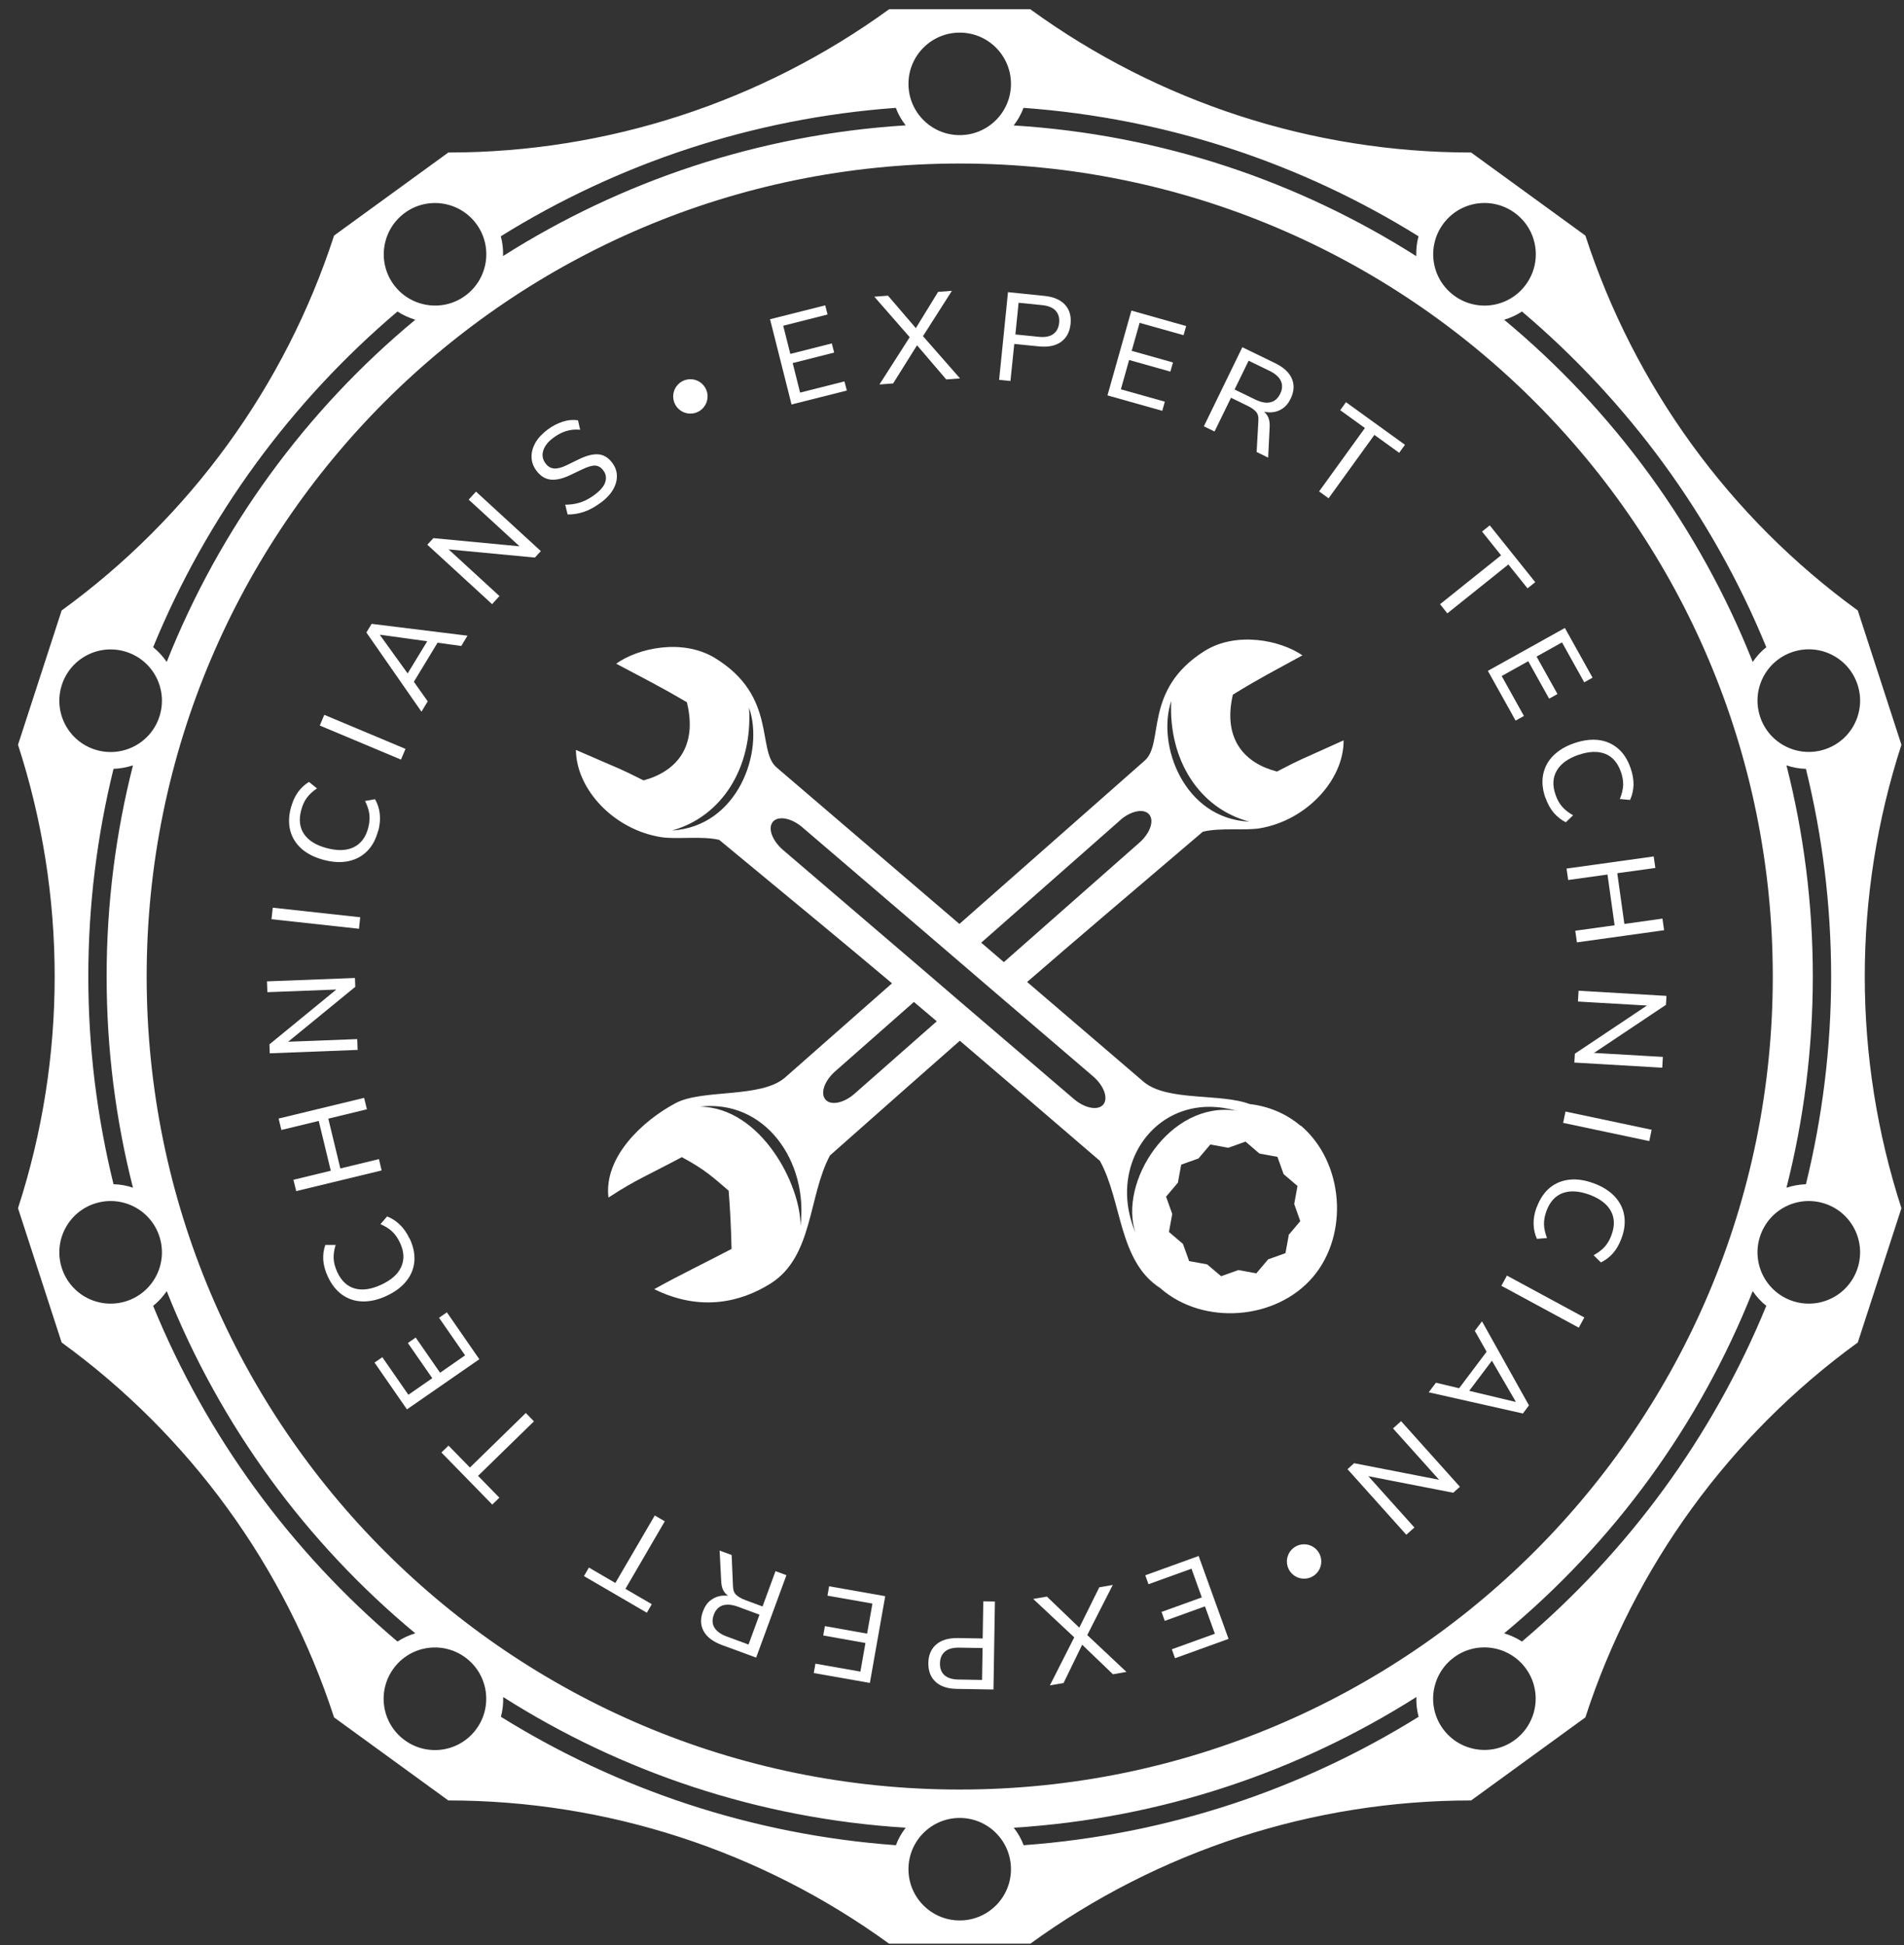
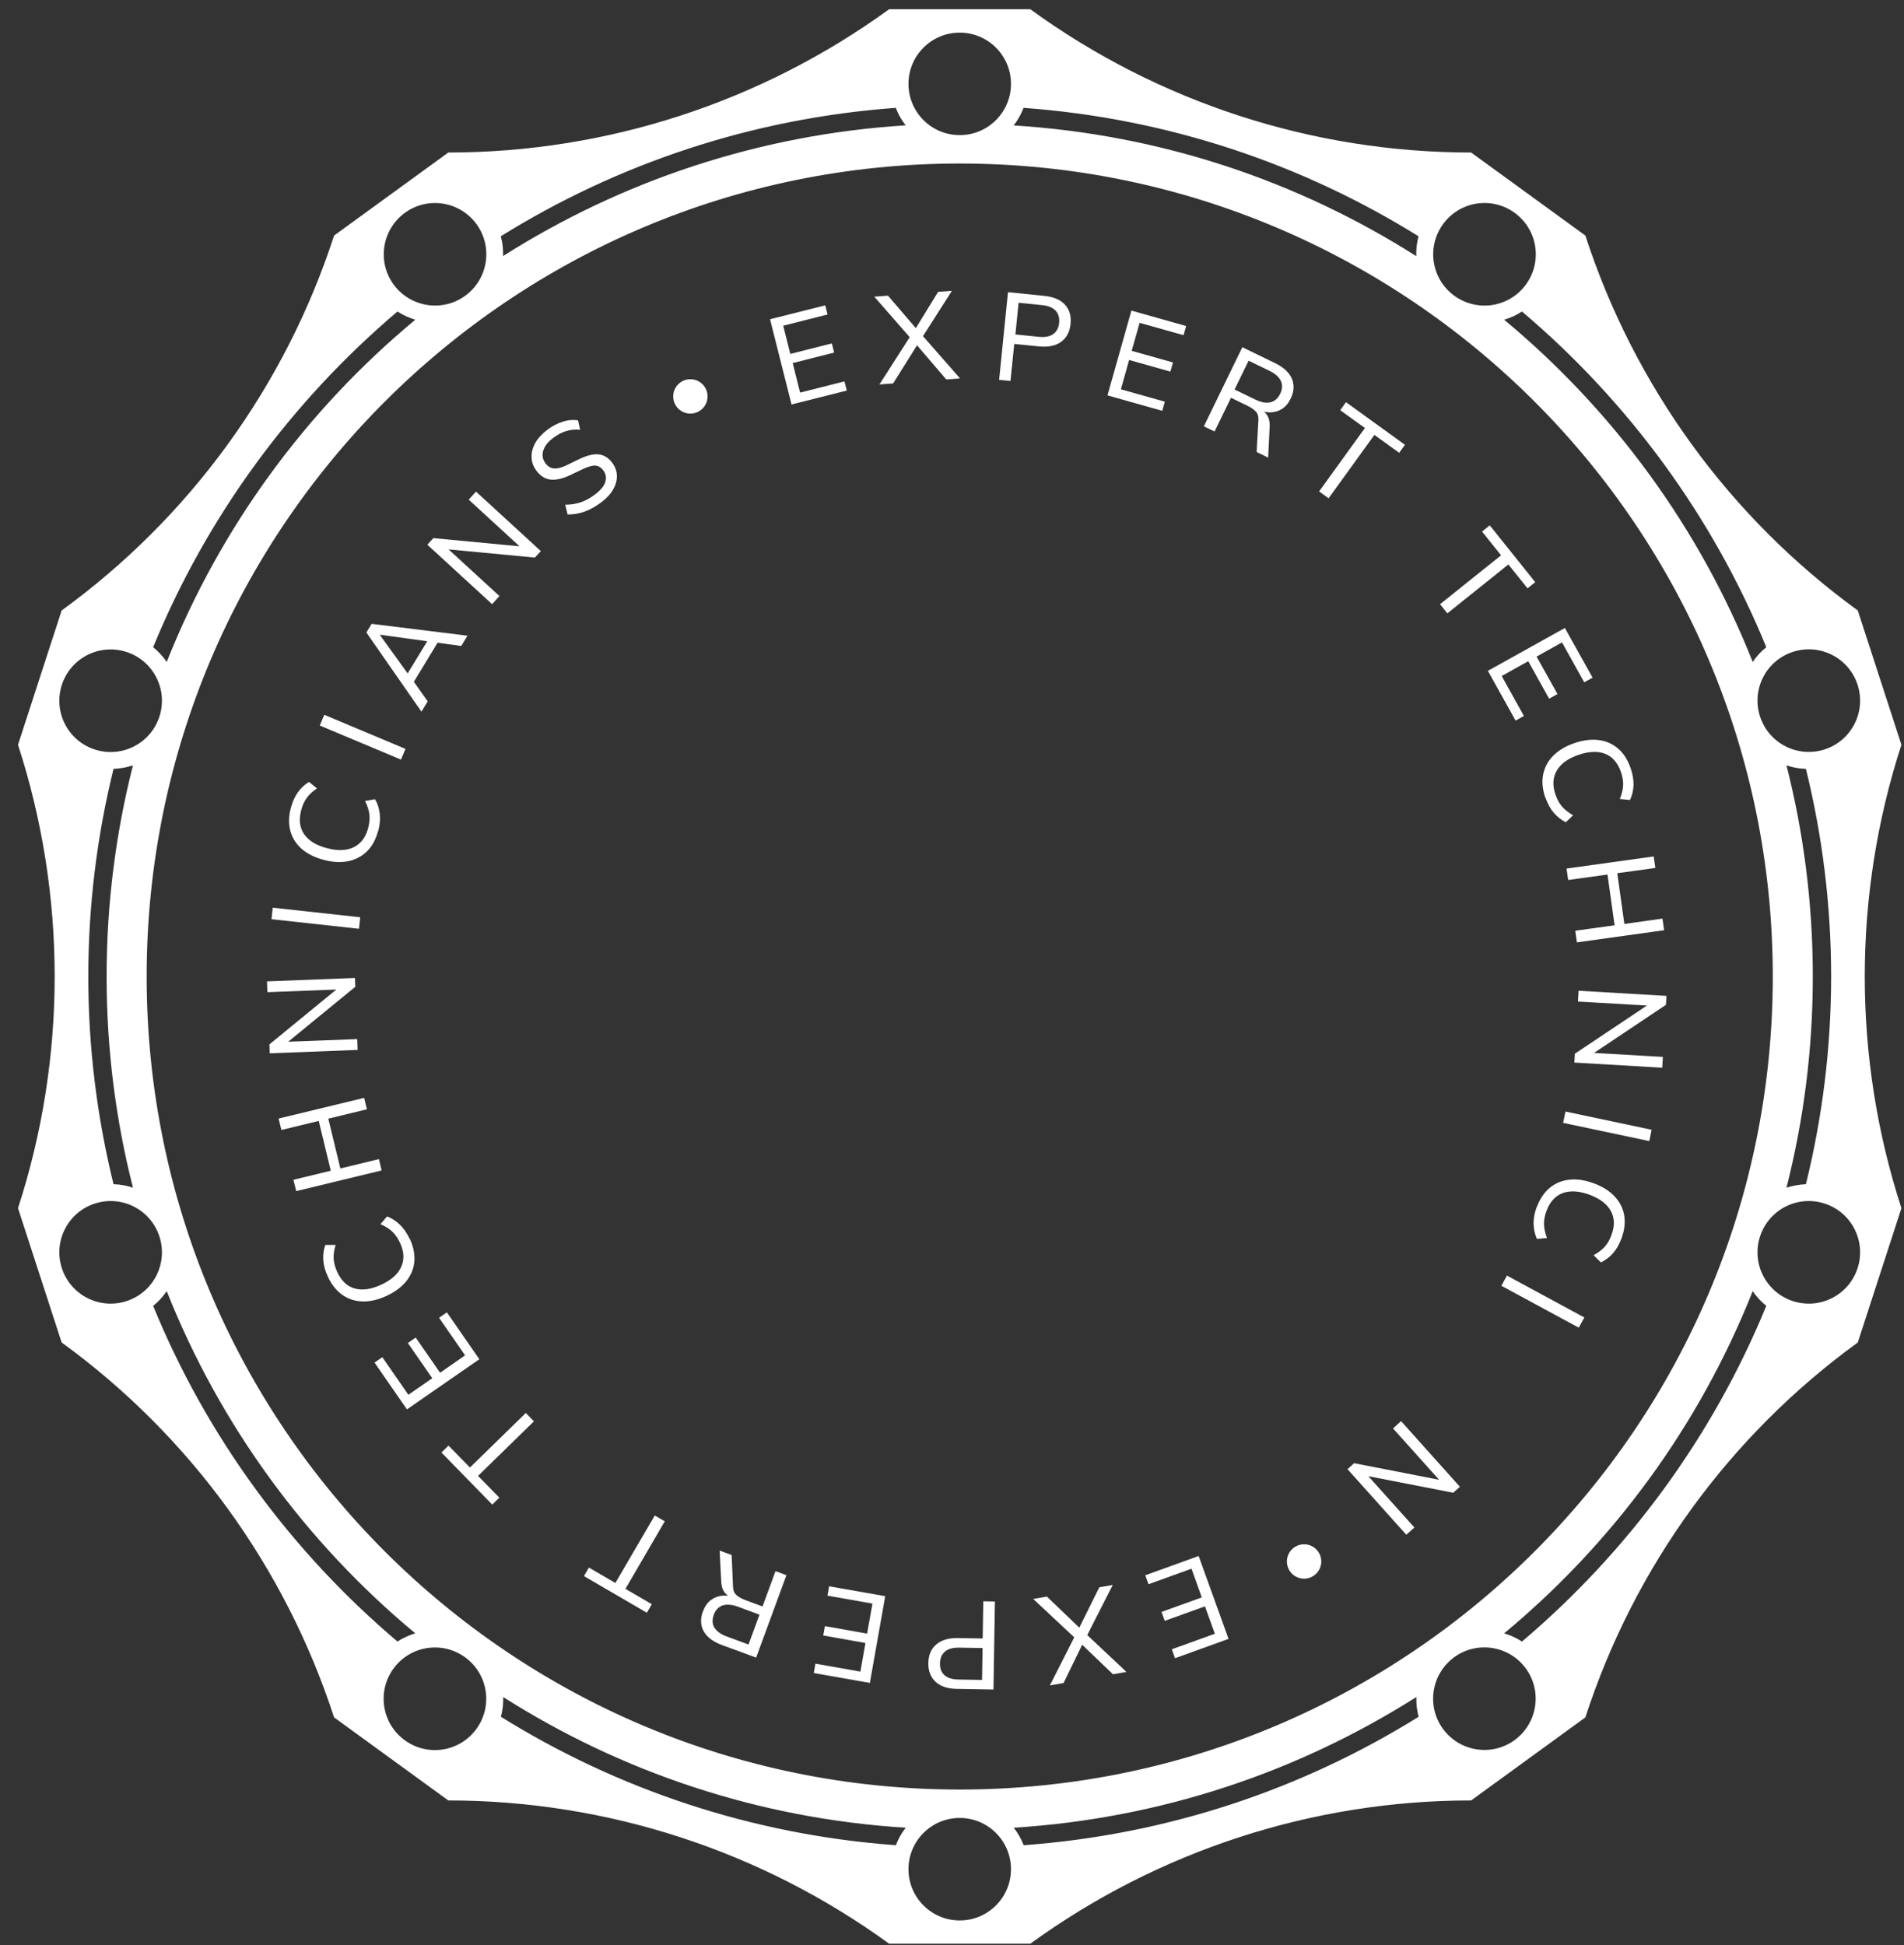
<svg xmlns="http://www.w3.org/2000/svg" id="Layer_1" viewBox="0 0 185 189">
  <rect x="0" y="0" width="185" height="189" fill="#333333" stroke="none" />
  <defs>
    <style>      .cls-1 {        fill: #fff;      }    </style>
  </defs>
  <path class="cls-1" d="M184.75,72.37l-4.24-13.05c-12.45-9.04-21.71-21.8-26.47-36.43l-11.1-8.07c-15.39,0-30.38-4.87-42.83-13.92h-13.72c-12.45,9.04-27.44,13.92-42.83,13.92l-11.1,8.07c-4.75,14.63-14.02,27.39-26.47,36.43l-4.24,13.05c4.75,14.63,4.75,30.4,0,45.03l4.24,13.05c12.45,9.04,21.71,21.8,26.47,36.43l11.1,8.07c15.39,0,30.38,4.87,42.83,13.92h13.72c12.45-9.04,27.44-13.92,42.83-13.92l11.1-8.07c4.75-14.63,14.02-27.39,26.47-36.43l4.24-13.05c-4.75-14.63-4.75-30.4,0-45.03ZM93.25,173.89c-43.63,0-79-35.37-79-79S49.62,15.89,93.25,15.89s79,35.37,79,79-35.37,79-79,79ZM98.23,8.15c0,2.75-2.23,4.98-4.98,4.98s-4.98-2.23-4.98-4.98,2.23-4.98,4.98-4.98,4.98,2.23,4.98,4.98ZM46.3,21.78c1.62,2.23,1.12,5.34-1.1,6.96s-5.34,1.12-6.96-1.1c-1.62-2.23-1.12-5.34,1.1-6.96,2.23-1.62,5.34-1.12,6.96,1.1ZM12.29,63.35c2.62.85,4.05,3.66,3.2,6.28-.85,2.62-3.66,4.05-6.28,3.2s-4.05-3.66-3.2-6.28c.85-2.62,3.66-4.05,6.28-3.2ZM9.21,116.95c2.62-.85,5.43.58,6.28,3.2s-.58,5.43-3.2,6.28c-2.62.85-5.43-.58-6.28-3.2-.85-2.62.58-5.43,3.2-6.28ZM38.23,162.14c1.62-2.23,4.73-2.72,6.96-1.1,2.23,1.62,2.72,4.73,1.1,6.96-1.62,2.23-4.73,2.72-6.96,1.1-2.23-1.62-2.72-4.73-1.1-6.96ZM88.27,181.63c0-2.75,2.23-4.98,4.98-4.98s4.98,2.23,4.98,4.98-2.23,4.98-4.98,4.98-4.98-2.23-4.98-4.98ZM140.2,167.99c-1.62-2.23-1.12-5.34,1.1-6.96,2.23-1.62,5.34-1.12,6.96,1.1,1.62,2.23,1.12,5.34-1.1,6.96-2.23,1.62-5.34,1.12-6.96-1.1ZM174.21,126.43c-2.62-.85-4.05-3.66-3.2-6.28.85-2.62,3.66-4.05,6.28-3.2,2.62.85,4.05,3.66,3.2,6.28-.85,2.62-3.66,4.05-6.28,3.2ZM177.29,72.82c-2.62.85-5.43-.58-6.28-3.2-.85-2.62.58-5.43,3.2-6.28,2.62-.85,5.43.58,6.28,3.2.85,2.62-.58,5.43-3.2,6.28ZM12.92,115.41c-.6-.21-1.23-.32-1.89-.34-1.59-6.47-2.45-13.22-2.45-20.18s.86-13.71,2.45-20.18c.65-.03,1.29-.14,1.89-.34-1.67,6.56-2.56,13.44-2.56,20.52s.89,13.96,2.56,20.52ZM14.88,62.89c5.21-12.71,13.42-23.87,23.74-32.62.53.35,1.12.61,1.73.8-10.62,8.81-18.98,20.22-24.15,33.25-.37-.54-.81-1.02-1.32-1.43ZM40.35,158.71c-.61.18-1.2.45-1.73.8-10.33-8.75-18.54-19.91-23.74-32.62.51-.4.95-.89,1.32-1.43,5.17,13.03,13.54,24.44,24.15,33.25ZM98.5,12.18c.4-.52.72-1.08.95-1.7,14.01,1.02,27.08,5.45,38.38,12.48-.17.62-.24,1.27-.22,1.93-11.44-7.27-24.78-11.81-39.11-12.7ZM48.66,22.96c11.3-7.03,24.37-11.46,38.38-12.48.23.62.56,1.19.96,1.7-14.33.9-27.67,5.44-39.12,12.7.02-.66-.05-1.3-.22-1.92ZM146.15,31.07c.61-.18,1.2-.45,1.73-.8,10.33,8.75,18.54,19.91,23.74,32.62-.51.4-.95.89-1.32,1.43-5.17-13.03-13.54-24.44-24.15-33.25ZM137.84,166.82c-11.3,7.03-24.37,11.46-38.38,12.48-.23-.62-.56-1.19-.96-1.7,14.33-.9,27.67-5.44,39.12-12.7-.02.66.05,1.3.22,1.93ZM171.62,126.89c-5.21,12.71-13.42,23.87-23.74,32.62-.53-.35-1.12-.61-1.73-.8,10.62-8.81,18.98-20.22,24.15-33.25.37.54.81,1.02,1.32,1.43ZM173.58,74.37c.6.21,1.23.32,1.89.34,1.59,6.47,2.45,13.22,2.45,20.18s-.86,13.71-2.45,20.18c-.65.03-1.29.14-1.89.34,1.67-6.56,2.56-13.44,2.56-20.52s-.89-13.96-2.56-20.52ZM88,177.6c-.4.52-.72,1.08-.95,1.7-14.01-1.02-27.08-5.45-38.38-12.48.17-.62.24-1.27.22-1.92,11.44,7.27,24.78,11.81,39.11,12.7ZM148.27,27.64c-1.62,2.23-4.73,2.72-6.96,1.1-2.23-1.62-2.72-4.73-1.1-6.96,1.62-2.23,4.73-2.72,6.96-1.1,2.23,1.62,2.72,4.73,1.1,6.96Z" />
  <g>
    <path class="cls-1" d="M76.91,39.31l-2.09-8.29,5.36-1.35.23.89-4.31,1.09.69,2.74,4.03-1.02.23.89-4.03,1.02.72,2.87,4.31-1.09.23.89-5.36,1.35Z" />
    <path class="cls-1" d="M85.45,37.36l3.09-4.83.03.44-3.62-4.14,1.33-.1,2.9,3.38-.35.03,2.32-3.78,1.34-.1-2.96,4.64-.03-.44,3.78,4.31-1.34.1-3.07-3.59.42-.03-2.51,4.01-1.33.1Z" />
    <path class="cls-1" d="M97.08,36.9l.86-8.51,3.52.36c.91.09,1.58.38,2.02.86.44.48.62,1.11.54,1.87-.08.77-.38,1.34-.91,1.73s-1.25.54-2.16.45l-2.4-.24-.37,3.6-1.12-.11ZM98.66,32.5l2.29.23c.6.06,1.06-.03,1.39-.27.33-.24.52-.6.57-1.09.05-.49-.07-.88-.34-1.18-.28-.3-.72-.48-1.31-.54l-2.29-.23-.31,3.08Z" />
    <path class="cls-1" d="M107.61,38.41l2.32-8.23,5.32,1.5-.25.89-4.27-1.2-.77,2.72,4.01,1.13-.25.89-4.01-1.13-.8,2.85,4.27,1.2-.25.89-5.32-1.5Z" />
    <path class="cls-1" d="M116.97,41.43l3.74-7.69,3.19,1.55c.82.4,1.36.9,1.62,1.5.26.6.22,1.25-.11,1.94-.22.46-.51.8-.87,1.02-.36.22-.76.33-1.21.32s-.92-.14-1.4-.37l.26-.06.26.13c.3.14.53.35.69.61.16.26.24.6.23,1.01l-.15,3.08-1.12-.55.17-3.05c.03-.37-.05-.66-.24-.87s-.46-.4-.82-.57l-1.6-.78-1.6,3.28-1.01-.49ZM119.96,37.85l2.02.98c.56.27,1.05.36,1.46.26.41-.1.73-.37.95-.83.22-.45.24-.87.06-1.25-.18-.38-.55-.71-1.11-.98l-2.02-.98-1.36,2.79Z" />
    <path class="cls-1" d="M128.17,47.75l4.45-6.16-2.4-1.73.56-.78,5.73,4.14-.56.78-2.41-1.74-4.45,6.16-.92-.67Z" />
    <path class="cls-1" d="M139.92,58.71l5.93-4.75-1.85-2.31.75-.6,4.42,5.52-.75.6-1.86-2.32-5.93,4.75-.71-.89Z" />
    <path class="cls-1" d="M144.58,65.18l7.47-4.16,2.69,4.83-.81.45-2.16-3.88-2.47,1.38,2.03,3.64-.81.45-2.03-3.64-2.58,1.44,2.16,3.88-.81.45-2.69-4.83Z" />
    <path class="cls-1" d="M150.15,77.51c-.28-.81-.35-1.56-.21-2.26.14-.69.46-1.3.98-1.82.52-.52,1.2-.93,2.05-1.22.85-.29,1.64-.39,2.36-.3.73.09,1.35.37,1.89.83.54.46.94,1.1,1.22,1.91.2.58.29,1.13.28,1.64-.02.51-.13.99-.34,1.44l-.99-.09c.19-.48.3-.92.32-1.32s-.05-.84-.21-1.3c-.31-.89-.82-1.49-1.53-1.77-.71-.28-1.58-.25-2.6.1-1.02.35-1.72.86-2.11,1.53-.39.67-.43,1.45-.12,2.34.16.47.37.85.64,1.16.27.31.62.59,1.07.84l-.71.68c-.44-.22-.83-.53-1.17-.92-.33-.39-.6-.88-.8-1.45Z" />
    <path class="cls-1" d="M152.21,84.4l8.47-1.18.16,1.12-3.7.51.69,4.93,3.7-.52.16,1.13-8.47,1.18-.16-1.13,3.82-.53-.69-4.93-3.82.53-.16-1.12Z" />
    <path class="cls-1" d="M153.38,96.27l8.54.5-.05.87-7.39,4.94.02-.29,7.07.41-.06,1.05-8.54-.5.05-.86,7.39-4.94-.02.28-7.07-.41.06-1.05Z" />
    <path class="cls-1" d="M152.11,108.01l8.37,1.77-.23,1.1-8.37-1.77.23-1.1Z" />
    <path class="cls-1" d="M149.32,117.3c.3-.8.72-1.43,1.26-1.88.55-.45,1.18-.71,1.91-.79.73-.08,1.52.04,2.36.35.84.31,1.52.73,2.02,1.26.5.53.82,1.14.94,1.84s.04,1.45-.26,2.25c-.21.58-.49,1.06-.82,1.44s-.73.68-1.18.9l-.71-.7c.45-.25.81-.52,1.08-.82s.49-.68.66-1.15c.33-.89.3-1.67-.07-2.34-.37-.67-1.06-1.19-2.07-1.57-1.01-.37-1.88-.42-2.6-.16-.72.27-1.25.85-1.58,1.74-.17.46-.25.9-.24,1.3.01.4.11.85.29,1.33l-.98.08c-.2-.46-.31-.94-.32-1.46s.09-1.06.3-1.63Z" />
    <path class="cls-1" d="M146.42,123.95l7.52,4.07-.54.99-7.52-4.07.54-.99Z" />
-     <path class="cls-1" d="M144,128.4l4.56,8.16-.59.79-9.15-2.06.7-.93,2.57.61-.53.21,3.13-4.16-.09.6-1.3-2.3.69-.92ZM147.27,136.19l-2.45-4.21.38-.08-2.65,3.52-.07-.34,4.76,1.14.03-.04Z" />
    <path class="cls-1" d="M136.14,138.1l5.71,6.37-.65.58-8.72-1.7.22-.19,4.73,5.27-.79.7-5.71-6.37.64-.58,8.72,1.7-.21.19-4.73-5.27.79-.71Z" />
    <path class="cls-1" d="M116.47,151.21l2.9,8.04-5.2,1.88-.31-.87,4.18-1.51-.96-2.66-3.91,1.41-.31-.87,3.91-1.41-1-2.79-4.18,1.51-.31-.87,5.2-1.88Z" />
    <path class="cls-1" d="M108.12,154.01l-2.6,5.11-.08-.43,4.01,3.77-1.31.23-3.21-3.08.35-.06-1.94,3.99-1.33.23,2.49-4.91.08.43-4.19-3.92,1.33-.23,3.41,3.27-.42.07,2.1-4.24,1.31-.23Z" />
    <path class="cls-1" d="M96.67,155.62l-.14,8.55-3.54-.06c-.91-.01-1.61-.24-2.09-.69-.48-.45-.71-1.05-.7-1.82.01-.77.27-1.37.76-1.8.49-.43,1.19-.64,2.11-.63l2.41.04.06-3.61,1.13.02ZM95.47,160.14l-2.3-.04c-.6,0-1.05.12-1.36.39-.31.27-.47.64-.48,1.14s.14.88.44,1.15.75.41,1.35.42l2.3.04.05-3.09Z" />
    <path class="cls-1" d="M86.01,155.11l-1.49,8.42-5.45-.96.16-.91,4.37.77.49-2.78-4.1-.73.16-.91,4.1.73.52-2.92-4.37-.77.16-.91,5.45.96Z" />
    <path class="cls-1" d="M76.42,153.04l-2.95,8.03-3.32-1.22c-.86-.32-1.45-.76-1.77-1.33s-.35-1.22-.08-1.94c.18-.48.43-.85.77-1.1s.73-.4,1.17-.43c.45-.03.92.04,1.43.23l-.25.09-.27-.1c-.31-.11-.56-.29-.75-.54-.19-.25-.29-.57-.32-.98l-.16-3.08,1.17.43.13,3.05c.01.37.12.66.33.84.21.19.5.35.87.49l1.67.62,1.26-3.43,1.06.39ZM73.8,156.9l-2.11-.78c-.58-.21-1.08-.25-1.48-.12-.4.14-.69.44-.86.92-.17.47-.15.89.07,1.24.22.36.62.65,1.2.86l2.11.78,1.07-2.92Z" />
    <path class="cls-1" d="M64.59,147.83l-3.82,6.56,2.56,1.49-.48.83-6.11-3.56.48-.83,2.57,1.5,3.83-6.56.98.57Z" />
    <path class="cls-1" d="M51.88,138.11l-5.43,5.3,2.07,2.12-.69.67-4.94-5.06.69-.67,2.08,2.13,5.43-5.3.8.82Z" />
    <path class="cls-1" d="M46.57,132.08l-7.03,4.87-3.15-4.55.76-.52,2.53,3.65,2.32-1.61-2.37-3.42.76-.53,2.37,3.42,2.43-1.69-2.53-3.65.76-.53,3.15,4.55Z" />
    <path class="cls-1" d="M39.82,120.38c.36.78.5,1.52.44,2.22-.07.7-.33,1.34-.8,1.91-.46.57-1.1,1.04-1.92,1.42s-1.59.55-2.32.53c-.73-.02-1.38-.23-1.96-.64s-1.05-1-1.41-1.78c-.26-.56-.4-1.09-.44-1.6-.03-.51.03-1,.2-1.47h1c-.15.49-.21.94-.19,1.34.02.4.14.83.34,1.28.4.86.96,1.4,1.7,1.61.74.21,1.6.09,2.57-.36.98-.45,1.63-1.02,1.95-1.73.32-.7.29-1.48-.11-2.34-.21-.45-.46-.81-.75-1.09-.29-.28-.68-.52-1.15-.73l.64-.75c.47.18.88.45,1.25.81.37.36.68.81.94,1.36Z" />
    <path class="cls-1" d="M37.09,113.73l-8.31,2.01-.27-1.1,3.63-.88-1.17-4.84-3.63.88-.27-1.11,8.31-2.01.27,1.11-3.75.91,1.17,4.84,3.75-.91.26,1.1Z" />
    <path class="cls-1" d="M34.76,102.02l-8.55.33-.03-.87,6.87-5.63v.29s-7.07.27-7.07.27l-.04-1.05,8.55-.33.03.86-6.88,5.63v-.28s7.07-.27,7.07-.27l.04,1.05Z" />
    <path class="cls-1" d="M34.88,90.25l-8.5-.93.12-1.12,8.5.93-.12,1.12Z" />
    <path class="cls-1" d="M36.75,80.7c-.22.83-.57,1.5-1.07,2-.5.5-1.11.83-1.83.98-.72.15-1.51.11-2.38-.12s-1.58-.58-2.13-1.05c-.55-.48-.93-1.06-1.12-1.74-.19-.68-.18-1.44.04-2.26.16-.6.38-1.1.68-1.52.3-.42.66-.75,1.08-1.01l.78.63c-.43.29-.76.6-1,.93-.24.33-.42.73-.54,1.21-.24.92-.14,1.69.3,2.32.44.63,1.18,1.08,2.22,1.35,1.04.27,1.91.24,2.6-.1.69-.34,1.16-.97,1.4-1.88.12-.48.16-.92.11-1.32-.05-.4-.19-.83-.42-1.29l.97-.17c.25.43.4.9.46,1.42.06.51.01,1.06-.14,1.65Z" />
    <path class="cls-1" d="M38.96,73.81l-7.89-3.31.44-1.04,7.89,3.31-.44,1.04Z" />
    <path class="cls-1" d="M40.94,69.14l-5.34-7.68.51-.84,9.31,1.15-.6,1-2.62-.36.5-.26-2.7,4.45.03-.61,1.53,2.16-.6.99ZM36.92,61.71l2.85,3.95-.37.12,2.29-3.76.1.33-4.84-.67-.03.04Z" />
    <path class="cls-1" d="M47.82,58.71l-6.3-5.78.59-.64,8.85.84-.2.21-5.22-4.79.71-.78,6.3,5.78-.58.63-8.85-.84.19-.21,5.22,4.79-.71.78Z" />
    <path class="cls-1" d="M58.39,48.83c-.55.41-1.1.72-1.64.9-.55.19-1.08.27-1.6.26l-.23-.95c.35,0,.69-.03,1.01-.1.32-.06.63-.17.94-.31.31-.15.62-.34.94-.58.56-.42.9-.84,1.01-1.24.12-.4.05-.78-.21-1.11-.22-.29-.48-.44-.78-.46-.3-.01-.72.11-1.26.37l-1.2.57c-.72.34-1.35.48-1.88.42-.53-.06-.98-.35-1.36-.85-.31-.41-.47-.85-.48-1.32-.02-.47.11-.93.36-1.39.26-.46.65-.88,1.16-1.27.48-.36.97-.62,1.49-.79s1.01-.21,1.5-.14l.21.92c-.49-.05-.95,0-1.37.13-.42.13-.84.35-1.26.67-.51.38-.83.8-.96,1.24-.13.44-.06.85.23,1.23.22.3.49.46.81.49.32.03.73-.07,1.23-.31l1.19-.58c.76-.37,1.39-.53,1.91-.48.52.05.96.32,1.33.81.29.39.45.81.46,1.26.01.45-.11.9-.37,1.35s-.65.87-1.17,1.26Z" />
  </g>
  <circle class="cls-1" cx="67.08" cy="38.52" r="1.67" />
  <circle class="cls-1" cx="126.71" cy="151.73" r="1.67" />
-   <path class="cls-1" d="M126.39,109.41c-1.44-1.23-3.17-1.92-4.97-2.13-2.82-1.06-7.95-.25-10.25-2.12l-11.37-9.74c4.81-4.17,9.18-7.88,17.07-14.6,1.67-.42,4.11-.09,5.57-.34,4.57-.79,8.14-4.75,8.11-8.54-4.85,2.2-3.88,1.69-6.47,3.03-3.11-.79-5.3-3.11-4.29-7.47,2.63-1.62,4.03-2.32,6.76-3.82-2.11-1.46-6.42-2.37-9.53-.41-5.99,3.78-3.85,9-5.82,10.66l-17.98,15.85-17.73-15.18c-2.01-1.64.08-6.93-6.02-10.66-3.17-1.93-7.5-.96-9.6.55,2.77,1.48,4.2,2.17,6.87,3.75,1.08,4.38-1.09,6.75-4.21,7.59-2.64-1.32-1.65-.81-6.57-2.96.03,3.82,3.68,7.76,8.3,8.48,1.48.23,3.93-.14,5.62.26,7.71,6.37,12.12,10.01,16.79,13.94l-10.43,9.19c-2.39,2-7.98,1.06-10.61,2.46-3.14,1.67-6.98,5.2-6.51,9.17,2.69-1.76,3.67-2.08,7.13-3.93,2.35,1.26,3.13,2.06,4.55,3.26q.22,2.79.28,5.66c-2.49,1.31-5.08,2.55-7.51,3.91,4.58,2.26,8.53,1.2,11.32-.56,4.13-2.62,3.63-8.45,5.75-12.43,5.34-4.73,9.31-8.24,12.62-11.15,3.52,3,7.75,6.64,13.61,11.67,2.18,3.95,1.79,9.78,5.9,12.39.02.02.04.04.06.06,4.16,3.56,11.16,3.02,14.72-1.14,3.56-4.16,3.02-11.16-1.14-14.72ZM113.8,68.12c-.28,5.8,2.8,10.47,7.6,11.72-6.35-.28-9.03-7.44-7.6-11.72ZM108.82,79.71c1.04-.92,2.31-1.18,2.83-.58.52.6.11,1.82-.93,2.74l-13.18,11.62-2.2-1.89,13.48-11.88ZM65.29,80.7c4.82-1.33,7.86-6.09,7.49-11.93,1.5,4.29-1.09,11.55-7.49,11.93ZM77.78,119.12c.04-3.93-3.8-11.5-9.78-11.59,6.32-.73,10.55,5.29,9.78,11.59ZM83.04,106.27c-1.04.92-2.31,1.18-2.83.58-.53-.6-.11-1.82.93-2.74l7.66-6.75c.72.61,1.45,1.23,2.22,1.88l-7.98,7.03ZM107.2,107.33c-.52.61-1.8.37-2.87-.55l-8.87-7.59-2.23-1.91-2.2-1.89-2.12-1.82-12.83-10.98c-1.06-.91-1.5-2.14-.98-2.74.52-.61,1.8-.37,2.86.54l13.14,11.25,2.12,1.82,2.2,1.89,2.24,1.92,8.55,7.32c1.06.91,1.5,2.14.98,2.75ZM110.35,119.83c-.4-.93-.65-1.87-.77-2.79-.63-5.03,2.88-9.48,7.91-9.49.83,0,1.71.12,2.61.37-6.44-.96-11.46,6.98-9.76,11.9ZM125.22,120.02l-.32,1.75-1.68.6-1.15,1.36-1.75-.32-.29.11-1.38.49-1.36-1.15-1.75-.32-.6-1.67-1.36-1.16.32-1.75-.6-1.68,1.15-1.36.32-1.75,1.68-.6,1.15-1.36,1.75.32,1.67-.6,1.35,1.16,1.75.32.6,1.68,1.08.92.27.23-.32,1.75.59,1.67-1.15,1.36Z" />
</svg>